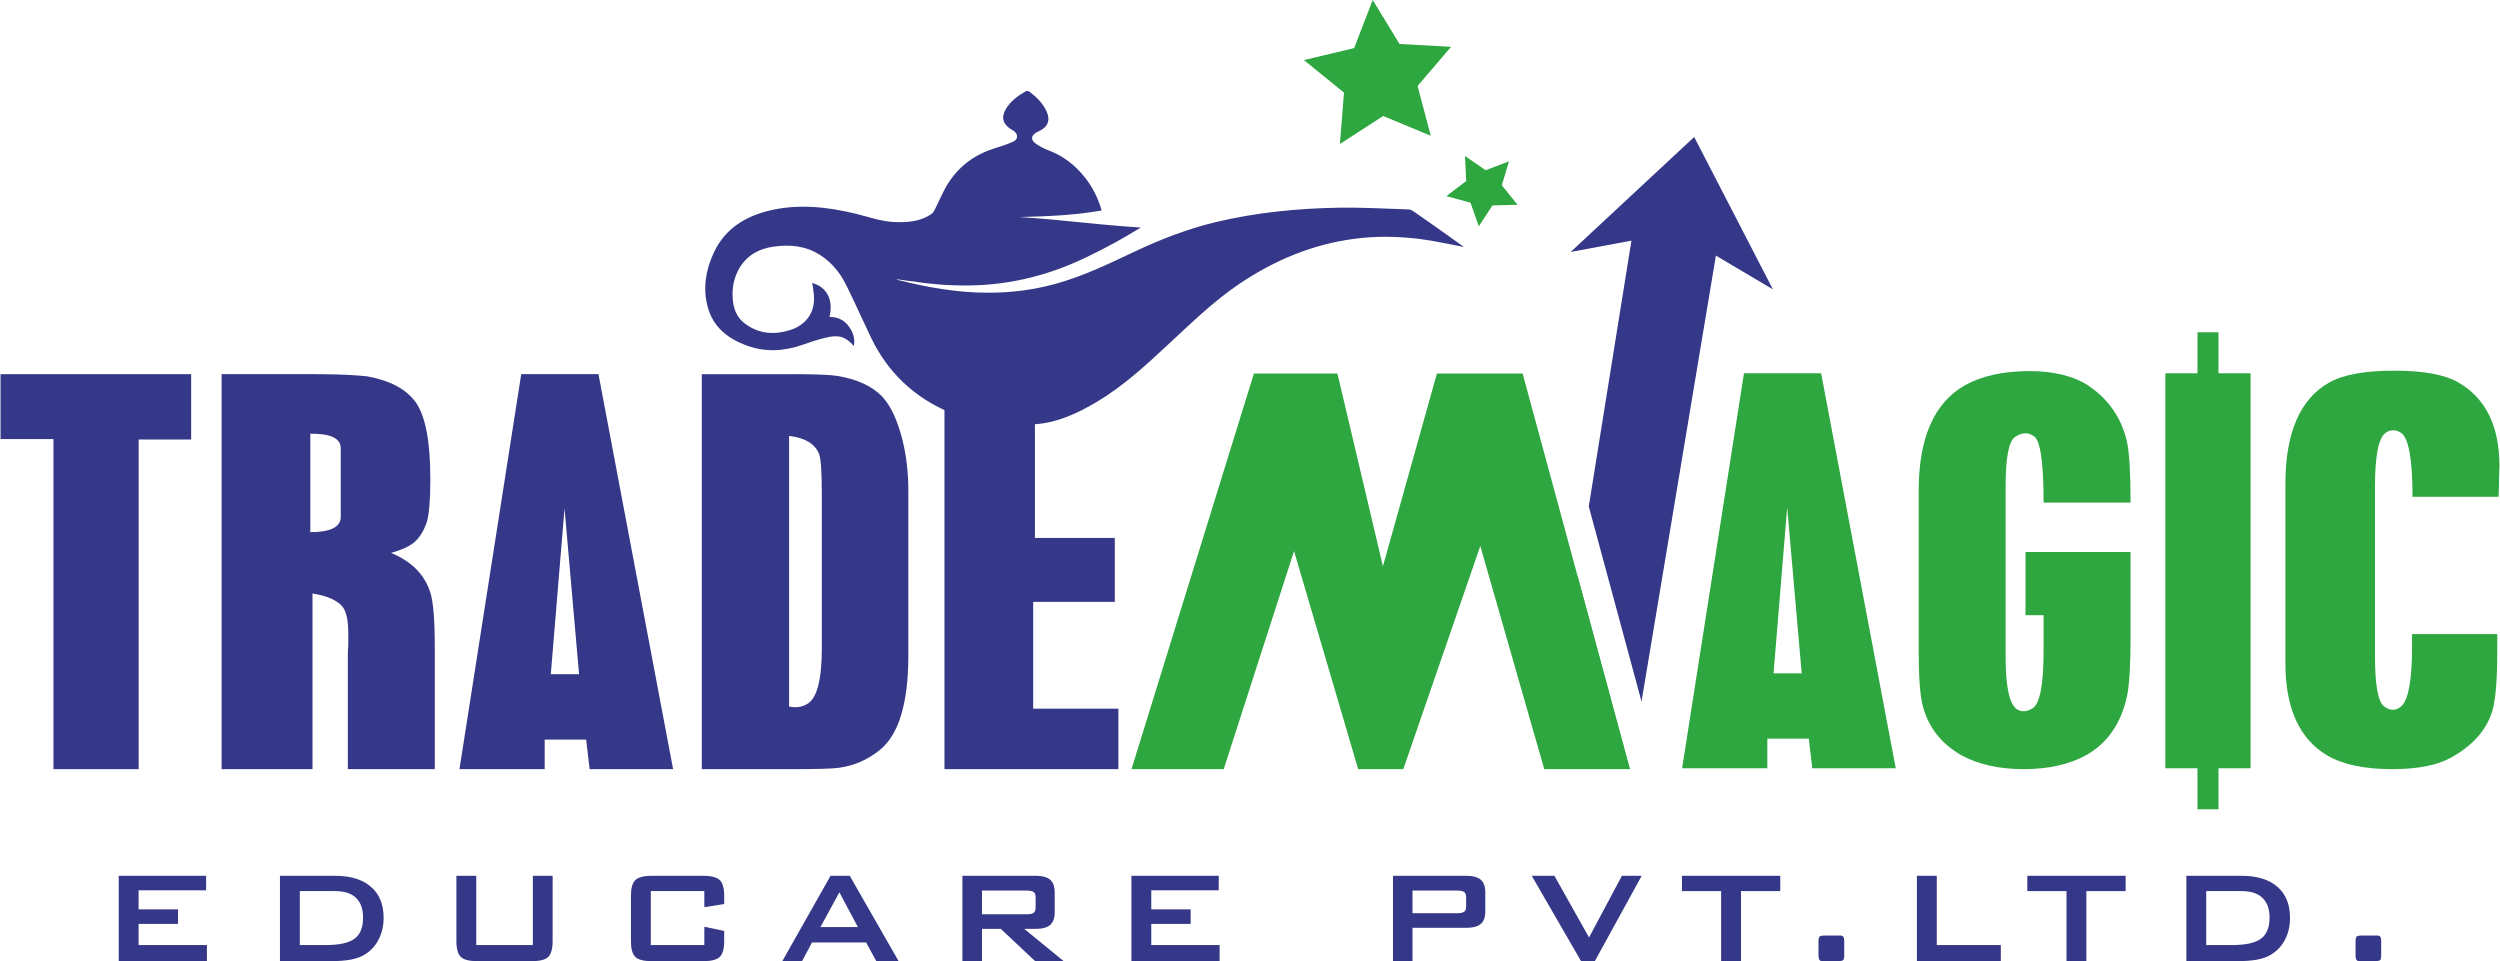
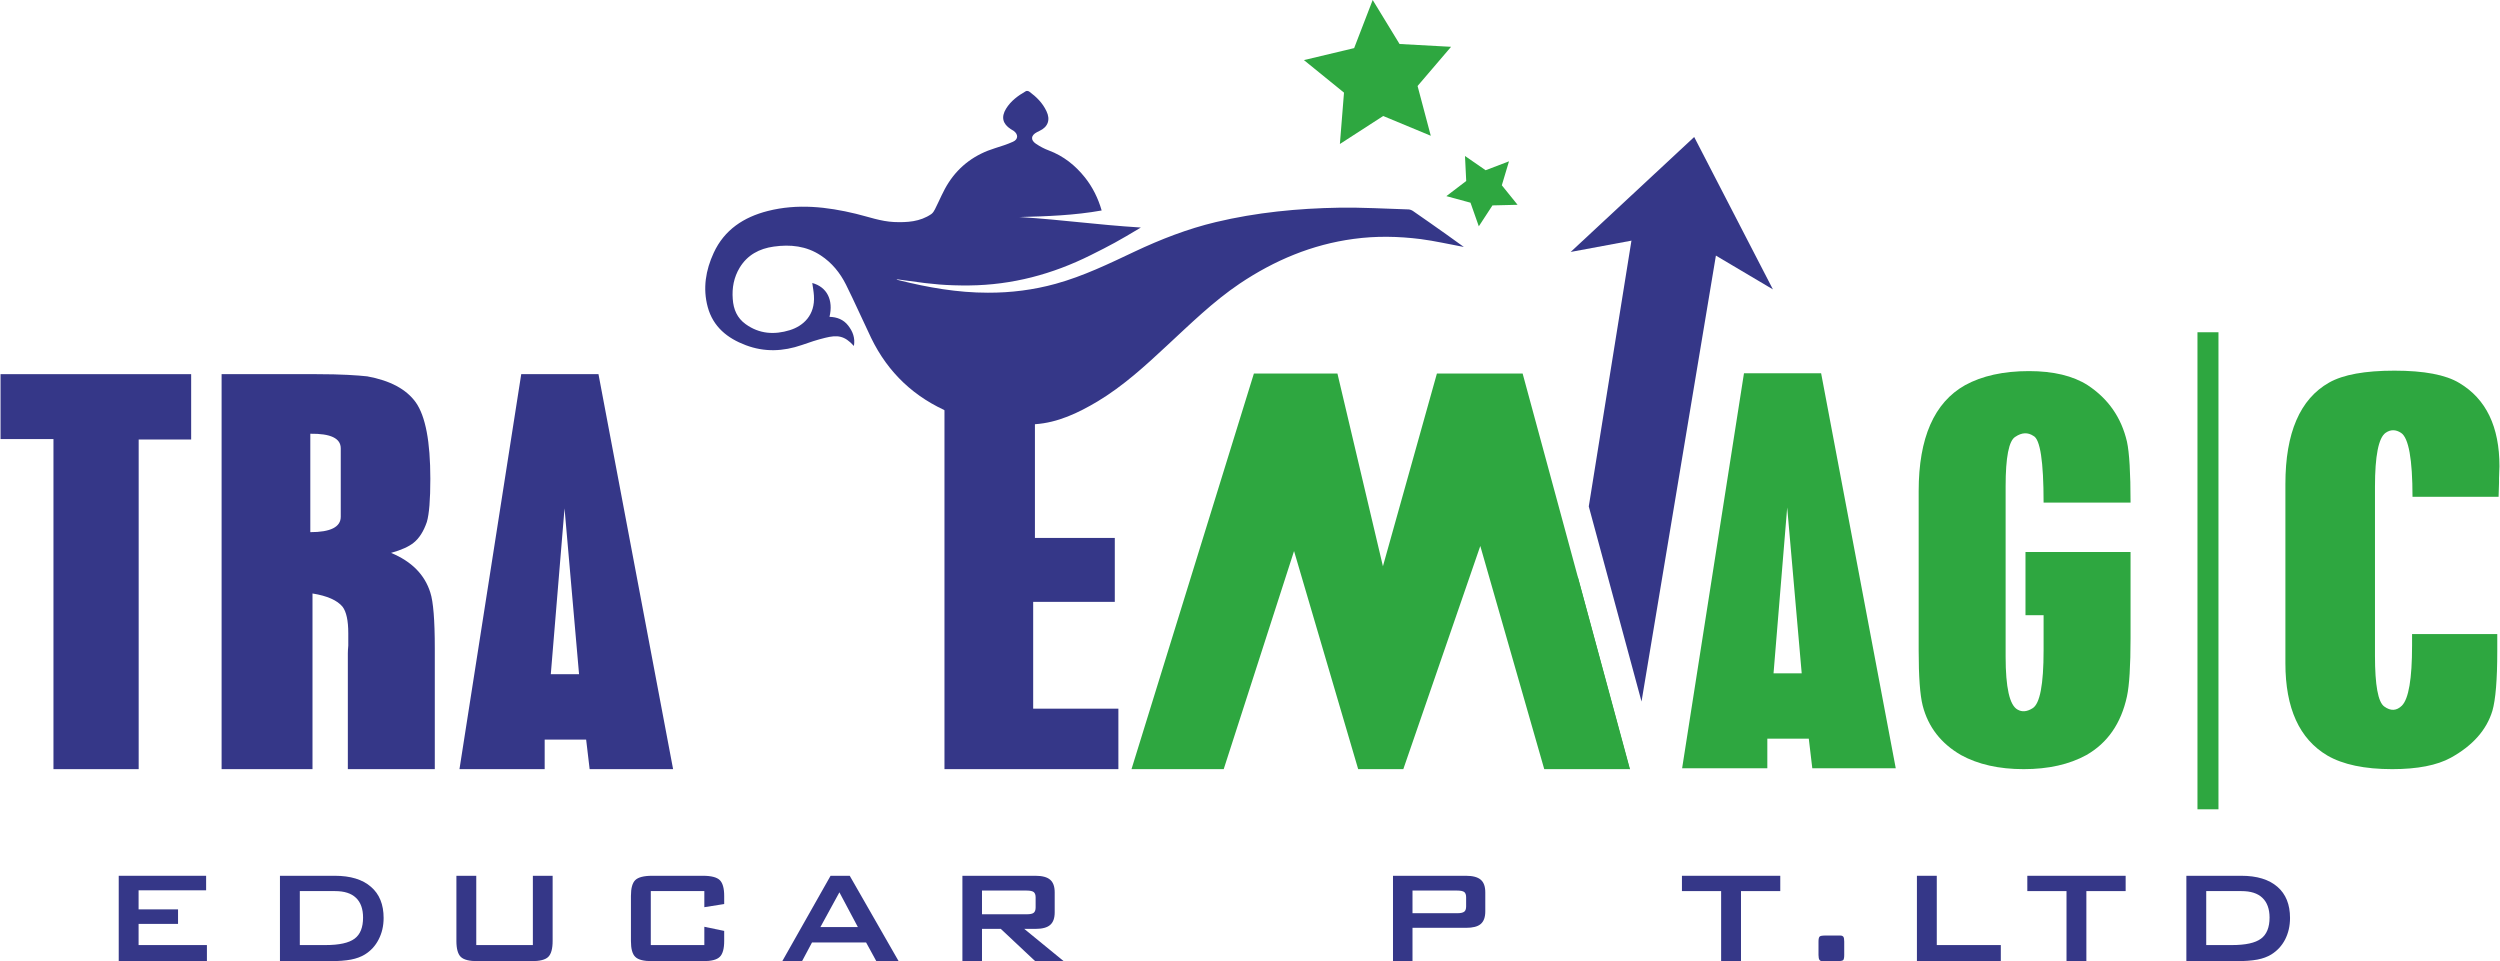
<svg xmlns="http://www.w3.org/2000/svg" xml:space="preserve" width="515px" height="198px" version="1.0" style="shape-rendering:geometricPrecision; text-rendering:geometricPrecision; image-rendering:optimizeQuality; fill-rule:evenodd; clip-rule:evenodd" viewBox="0 0 285.65 109.87">
  <defs>
    <style type="text/css">
   
    .fil1 {fill:#2EA740;fill-rule:nonzero}
    .fil0 {fill:#353788;fill-rule:nonzero}
   
  </style>
  </defs>
  <g id="Layer_x0020_1">
    <g id="_2665920376080">
      <path class="fil0" d="M13.51 109.87l0 -9.76 9.99 0 0 1.66 -7.72 0 0 2.18 4.51 0 0 1.66 -4.51 0 0 2.42 7.81 0 0 1.84 -10.08 0z" />
      <path class="fil0" d="M34.21 108.03l2.93 0c1.57,0 2.67,-0.24 3.33,-0.73 0.65,-0.48 0.97,-1.29 0.97,-2.41 0,-0.99 -0.27,-1.75 -0.81,-2.26 -0.54,-0.52 -1.34,-0.77 -2.4,-0.77l-4.02 0 0 6.17zm-2.27 1.84l0 -9.76 6.27 0c1.79,0 3.17,0.42 4.13,1.26 0.97,0.83 1.45,2.02 1.45,3.56 0,0.91 -0.19,1.73 -0.57,2.46 -0.37,0.73 -0.9,1.3 -1.58,1.72 -0.43,0.26 -0.95,0.46 -1.58,0.58 -0.63,0.12 -1.44,0.18 -2.43,0.18l-5.69 0z" />
      <path class="fil0" d="M54.38 100.11l0 7.92 6.47 0 0 -7.92 2.26 0 0 7.45c0,0.89 -0.17,1.5 -0.5,1.82 -0.33,0.33 -0.97,0.49 -1.92,0.49l-6.16 0c-0.94,0 -1.58,-0.16 -1.92,-0.49 -0.33,-0.32 -0.5,-0.93 -0.5,-1.82l0 -7.45 2.27 0z" />
      <path class="fil0" d="M80.45 101.86l-6.12 0 0 6.17 6.12 0 0 -2.09 2.27 0.47 0 1.15c0,0.89 -0.17,1.5 -0.51,1.82 -0.33,0.33 -0.97,0.49 -1.91,0.49l-5.82 0c-0.95,0 -1.59,-0.16 -1.92,-0.49 -0.34,-0.32 -0.5,-0.93 -0.5,-1.82l0 -5.14c0,-0.89 0.16,-1.49 0.5,-1.82 0.33,-0.32 0.97,-0.49 1.92,-0.49l5.82 0c0.94,0 1.58,0.17 1.91,0.49 0.34,0.33 0.51,0.93 0.51,1.82l0 0.92 -2.27 0.36 0 -1.84z" />
      <path class="fil0" d="M93.72 105.97l4.28 0 -2.11 -3.97 -2.17 3.97zm-4.36 3.9l5.52 -9.76 2.19 0 5.59 9.76 -2.55 0 -1.17 -2.14 -6.18 0 -1.14 2.14 -2.26 0z" />
      <path class="fil0" d="M117.29 101.8l-5.1 0 0 2.71 5.1 0c0.4,0 0.66,-0.05 0.81,-0.17 0.14,-0.11 0.22,-0.31 0.22,-0.6l0 -1.17c0,-0.29 -0.08,-0.48 -0.22,-0.6 -0.15,-0.11 -0.41,-0.17 -0.81,-0.17zm-7.34 8.07l0 -9.76 8.35 0c0.77,0 1.34,0.15 1.68,0.45 0.35,0.3 0.52,0.78 0.52,1.44l0 2.29c0,0.66 -0.17,1.14 -0.52,1.44 -0.34,0.3 -0.91,0.45 -1.68,0.45l-1.28 0 4.51 3.69 -3.26 0 -3.93 -3.69 -2.15 0 0 3.69 -2.24 0z" />
-       <path class="fil0" d="M129.27 109.87l0 -9.76 9.98 0 0 1.66 -7.71 0 0 2.18 4.5 0 0 1.66 -4.5 0 0 2.42 7.81 0 0 1.84 -10.08 0z" />
      <path class="fil0" d="M166.51 101.8l-5.11 0 0 2.59 5.11 0c0.39,0 0.66,-0.06 0.81,-0.18 0.14,-0.11 0.21,-0.31 0.21,-0.6l0 -1.04c0,-0.29 -0.07,-0.48 -0.21,-0.6 -0.15,-0.11 -0.42,-0.17 -0.81,-0.17zm-7.34 8.07l0 -9.76 8.34 0c0.78,0 1.34,0.15 1.69,0.45 0.35,0.3 0.52,0.78 0.52,1.44l0 2.18c0,0.66 -0.17,1.14 -0.52,1.44 -0.35,0.3 -0.91,0.44 -1.69,0.44l-6.11 0 0 3.81 -2.23 0z" />
-       <path class="fil0" d="M180.67 109.87l-5.64 -9.76 2.59 0 3.96 7.05 3.76 -7.05 2.26 0 -5.36 9.76 -1.57 0z" />
      <path class="fil0" d="M198.95 101.86l0 8.01 -2.27 0 0 -8.01 -4.48 0 0 -1.75 11.24 0 0 1.75 -4.49 0z" />
      <path class="fil0" d="M209.96 106.94l0.34 0c0.16,0 0.28,0.05 0.35,0.14 0.07,0.1 0.1,0.28 0.1,0.55l0 1.54c0,0.29 -0.04,0.48 -0.11,0.57 -0.07,0.08 -0.3,0.13 -0.68,0.13l-1.69 0c-0.17,0 -0.29,-0.05 -0.35,-0.15 -0.07,-0.1 -0.11,-0.28 -0.11,-0.55l0 -1.54c0,-0.29 0.04,-0.47 0.12,-0.56 0.07,-0.09 0.3,-0.13 0.68,-0.13l1.35 0z" />
      <path class="fil0" d="M219.06 109.87l0 -9.76 2.27 0 0 7.92 7.32 0 0 1.84 -9.59 0z" />
      <path class="fil0" d="M238.43 101.86l0 8.01 -2.27 0 0 -8.01 -4.48 0 0 -1.75 11.24 0 0 1.75 -4.49 0z" />
      <path class="fil0" d="M252.13 108.03l2.93 0c1.57,0 2.67,-0.24 3.33,-0.73 0.65,-0.48 0.98,-1.29 0.98,-2.41 0,-0.99 -0.28,-1.75 -0.82,-2.26 -0.54,-0.52 -1.34,-0.77 -2.4,-0.77l-4.02 0 0 6.17zm-2.27 1.84l0 -9.76 6.28 0c1.79,0 3.16,0.42 4.13,1.26 0.96,0.83 1.44,2.02 1.44,3.56 0,0.91 -0.19,1.73 -0.56,2.46 -0.38,0.73 -0.91,1.3 -1.59,1.72 -0.43,0.26 -0.95,0.46 -1.58,0.58 -0.63,0.12 -1.44,0.18 -2.43,0.18l-5.69 0z" />
-       <path class="fil0" d="M271.34 106.94l0.34 0c0.17,0 0.29,0.05 0.35,0.14 0.07,0.1 0.1,0.28 0.1,0.55l0 1.54c0,0.29 -0.03,0.48 -0.11,0.57 -0.07,0.08 -0.3,0.13 -0.68,0.13l-1.69 0c-0.16,0 -0.28,-0.05 -0.35,-0.15 -0.07,-0.1 -0.1,-0.28 -0.1,-0.55l0 -1.54c0,-0.29 0.04,-0.47 0.11,-0.56 0.07,-0.09 0.3,-0.13 0.68,-0.13l1.35 0z" />
      <path class="fil0" d="M21.79 42.77l0 7.47 -6 0 0 37.68 -9.74 0 0 -37.73 -6.05 0 0 -7.42 21.79 0z" />
      <path class="fil0" d="M38.89 59.07l0 -7.82c0,-1.15 -1.16,-1.7 -3.48,-1.67l0 11.25c2.32,0 3.48,-0.59 3.48,-1.76zm0.79 -16.22c0.95,0.05 1.7,0.11 2.24,0.17 2.62,0.48 4.47,1.47 5.55,2.98 1.11,1.58 1.66,4.49 1.66,8.73 0,2.38 -0.13,4.03 -0.4,4.94 -0.37,1.08 -0.88,1.87 -1.51,2.37 -0.54,0.44 -1.4,0.83 -2.58,1.16 2.36,0.98 3.85,2.49 4.49,4.54 0.34,1.04 0.51,3.16 0.51,6.36l0 13.82 -9.94 0 0 -12.56 0 -0.66c0,-0.27 0.02,-0.57 0.05,-0.9l0 -1.42c0,-1.44 -0.22,-2.45 -0.65,-3.02 -0.61,-0.74 -1.75,-1.25 -3.44,-1.52l0 20.08 -10.39 0 0 -45.15 10.85 0c1.41,0 2.6,0.03 3.56,0.08z" />
      <path class="fil0" d="M66.13 77.07l-1.66 -18.96 -1.57 18.96 3.23 0zm2.22 -34.3l8.53 45.15 -9.54 0 -0.4 -3.38 -4.74 0 0 3.38 -9.74 0 7.06 -45.15 8.83 0z" />
-       <path class="fil0" d="M92.16 80.5c1.15,-0.6 1.72,-2.74 1.72,-6.4l0 -17.51c0,-2.55 -0.1,-4.12 -0.31,-4.69 -0.47,-1.17 -1.61,-1.86 -3.43,-2.07l0 30.93c0.74,0.17 1.42,0.08 2.02,-0.26zm-1.66 -37.73c2.65,0 4.37,0.07 5.14,0.2 2.26,0.37 3.97,1.16 5.15,2.37 0.97,1.05 1.75,2.71 2.32,5 0.23,0.94 0.4,1.88 0.5,2.82 0.1,0.95 0.16,1.9 0.16,2.88l0 18.87c0,5.44 -1.08,9.04 -3.23,10.79 -1.38,1.14 -2.96,1.83 -4.75,2.07 -0.77,0.1 -2.53,0.15 -5.29,0.15l-10.34 0 0 -45.15 10.34 0z" />
      <path class="fil1" d="M167.4 17.83l0.14 2.86 -2.27 1.73 2.76 0.75 0.95 2.7 1.56 -2.39 2.87 -0.07 -1.8 -2.23 0.82 -2.74 -2.67 1.02 -2.36 -1.63z" />
      <path class="fil1" d="M148.99 6.87l4.58 3.72 -0.47 5.87 4.95 -3.2 5.44 2.26 -1.51 -5.69 3.83 -4.48 -5.89 -0.32 -3.07 -5.03 -2.12 5.5 -5.74 1.37z" />
      <path class="fil0" d="M167.27 28.23c-0.68,-0.49 -1.33,-0.97 -1.99,-1.43 -1.26,-0.89 -2.53,-1.79 -3.81,-2.67 -0.14,-0.1 -0.34,-0.18 -0.51,-0.19 -2.64,-0.08 -5.28,-0.24 -7.92,-0.2 -4.76,0.08 -9.48,0.54 -14.13,1.65 -3.22,0.77 -6.28,1.96 -9.27,3.37 -2.94,1.39 -5.87,2.81 -9.02,3.68 -2.54,0.7 -5.12,1.03 -7.76,1.02 -3.46,0 -6.83,-0.59 -10.18,-1.43 -0.08,-0.02 -0.18,-0.03 -0.26,-0.11 0.49,0.07 0.98,0.13 1.47,0.2 2.57,0.37 4.24,0.53 6.84,0.51 4.91,-0.05 9.51,-1.28 13.88,-3.46 2.29,-1.14 3.18,-1.62 5.74,-3.16 -5.33,-0.34 -8.54,-0.85 -13.86,-1.2 3.13,-0.08 6.26,-0.19 9.38,-0.75 -0.41,-1.41 -1.03,-2.66 -1.91,-3.77 -1.11,-1.39 -2.45,-2.46 -4.13,-3.09 -0.52,-0.19 -1.02,-0.46 -1.48,-0.77 -0.63,-0.43 -0.57,-0.96 0.12,-1.32 0.1,-0.06 0.2,-0.1 0.3,-0.15 0.97,-0.45 1.26,-1.28 0.79,-2.25 -0.44,-0.94 -1.15,-1.64 -1.97,-2.24 -0.09,-0.07 -0.29,-0.1 -0.38,-0.05 -0.89,0.51 -1.72,1.11 -2.27,2.01 -0.58,0.95 -0.39,1.73 0.54,2.33 0.11,0.06 0.22,0.13 0.33,0.2 0.54,0.39 0.54,0.97 -0.07,1.24 -0.66,0.3 -1.36,0.52 -2.06,0.74 -2.24,0.69 -4.04,1.98 -5.31,3.94 -0.62,0.95 -1.04,2.03 -1.56,3.05 -0.1,0.2 -0.23,0.41 -0.41,0.54 -1.3,0.89 -2.77,0.97 -4.27,0.91 -1.5,-0.07 -2.9,-0.59 -4.34,-0.94 -3.34,-0.81 -6.71,-1.18 -10.09,-0.32 -2.74,0.7 -4.96,2.14 -6.18,4.79 -0.91,1.97 -1.26,4.05 -0.68,6.19 0.61,2.25 2.24,3.57 4.35,4.36 2.14,0.81 4.27,0.72 6.41,-0.02 0.87,-0.31 1.75,-0.6 2.65,-0.82 1.41,-0.35 2.22,-0.27 3.3,0.93 0.16,-0.94 -0.14,-1.67 -0.66,-2.34 -0.53,-0.68 -1.27,-0.97 -2.13,-0.99 0.46,-1.93 -0.29,-3.41 -1.97,-3.87 0.07,0.49 0.16,0.97 0.19,1.45 0.15,2.22 -1.21,3.46 -2.75,3.94 -1.77,0.55 -3.5,0.44 -5.06,-0.69 -0.97,-0.7 -1.39,-1.68 -1.47,-2.87 -0.1,-1.28 0.13,-2.48 0.79,-3.58 0.88,-1.45 2.24,-2.18 3.89,-2.41 1.9,-0.27 3.73,-0.08 5.38,1.01 1.27,0.83 2.21,1.99 2.88,3.33 1,2.01 1.91,4.08 2.88,6.1 1.94,4 4.97,6.84 9.06,8.55 1.67,0.77 5.49,1.6 9.71,1.31 2.57,-0.18 4.89,-1.28 7.09,-2.59 2.95,-1.77 5.46,-4.07 7.95,-6.39 2.68,-2.48 5.28,-5.04 8.32,-7.09 3.97,-2.66 8.26,-4.47 13.02,-5.11 2.55,-0.35 5.11,-0.3 7.66,0.02 1.63,0.21 3.25,0.59 4.94,0.9z" />
      <path class="fil0" d="M118.04 68.8l9.33 0 0 -7.31 -9.13 0 0 -20.57 -5.09 1.44 -5.25 -0.77 0 46.33 19.88 0 0 -6.91 -9.74 0 0 -12.21z" />
      <path class="fil1" d="M205.89 76.97l-1.66 -18.96 -1.56 18.96 3.22 0zm2.22 -34.3l8.53 45.15 -9.54 0 -0.4 -3.38 -4.74 0 0 3.38 -9.74 0 7.07 -45.15 8.82 0z" />
      <path class="fil1" d="M233.54 57.45c0,-4.71 -0.39,-7.25 -1.16,-7.62 -0.64,-0.43 -1.33,-0.4 -2.07,0.1 -0.74,0.44 -1.11,2.33 -1.11,5.65l0 19.48c0,3.53 0.45,5.55 1.36,6.05 0.51,0.3 1.08,0.25 1.72,-0.15 0.84,-0.51 1.26,-2.71 1.26,-6.61l0 -4.03 -2.07 0 0 -7.22 12.01 0 0 9.84c0,3.19 -0.14,5.41 -0.41,6.66 -0.67,3.09 -2.22,5.33 -4.64,6.71 -1.95,1.07 -4.34,1.61 -7.16,1.61 -2.83,0 -5.22,-0.54 -7.17,-1.61 -2.28,-1.32 -3.75,-3.2 -4.38,-5.65 -0.31,-1.22 -0.46,-3.32 -0.46,-6.31l0 -18.21c0,-6.09 1.77,-10.12 5.3,-12.11 1.95,-1.07 4.39,-1.61 7.31,-1.61 2.79,0 5.03,0.54 6.71,1.61 2.35,1.55 3.85,3.7 4.49,6.46 0.27,1.24 0.41,3.57 0.41,6.96l-9.94 0z" />
-       <path class="fil1" d="M257.2 87.82l-9.74 0 0 -45.15 9.74 0 0 45.15z" />
      <path class="fil1" d="M275.71 56.79c0,-4.3 -0.44,-6.74 -1.31,-7.31 -0.61,-0.4 -1.2,-0.4 -1.77,0 -0.8,0.57 -1.21,2.62 -1.21,6.16l0 19.32c0,3.36 0.35,5.29 1.06,5.8 0.74,0.54 1.41,0.5 2.02,-0.1 0.77,-0.78 1.16,-3.06 1.16,-6.86l0 -1.32 9.74 0 0 1.92c0,3.3 -0.19,5.58 -0.56,6.86 -0.67,2.19 -2.25,3.97 -4.74,5.35 -1.58,0.87 -3.82,1.31 -6.71,1.31 -3.16,0 -5.63,-0.52 -7.42,-1.56 -3.19,-1.89 -4.79,-5.4 -4.79,-10.55l0 -20.48c0,-5.85 1.67,-9.72 5,-11.6 1.61,-0.91 4.1,-1.36 7.46,-1.36 3.4,0 5.87,0.47 7.42,1.41 3.06,1.82 4.59,4.99 4.59,9.53 0,0.21 -0.01,0.48 -0.03,0.81 -0.02,0.34 -0.02,0.69 -0.02,1.06 0,0.34 -0.01,0.66 -0.03,0.96 -0.02,0.3 -0.02,0.52 -0.02,0.65l-9.84 0z" />
      <path class="fil1" d="M152.82 42.7l5.2 22.03 6.17 -22.03 9.8 0 12.27 45.22 -9.8 0 -7.31 -25.51 -8.8 25.51 -5.16 0 -7.33 -24.93 -8.04 24.93 -10.54 0 13.99 -45.22 9.55 0z" />
      <path class="fil0" d="M202.6 33.08l-11.02 -6.53 -12.1 2.25 14.12 -13.14 9 17.42z" />
      <path class="fil1" d="M253.53 92.51l-2.4 0 0 -54.53 2.4 0 0 54.53z" />
      <path class="fil0" d="M187.58 80.19l9.05 -54.26 -9.94 -0.06 -5.14 32.02 6.03 22.3z" />
      <path class="fil1" d="M180.27 65.86l-3.29 20.52 9.25 1.54 -5.96 -22.06z" />
    </g>
  </g>
</svg>